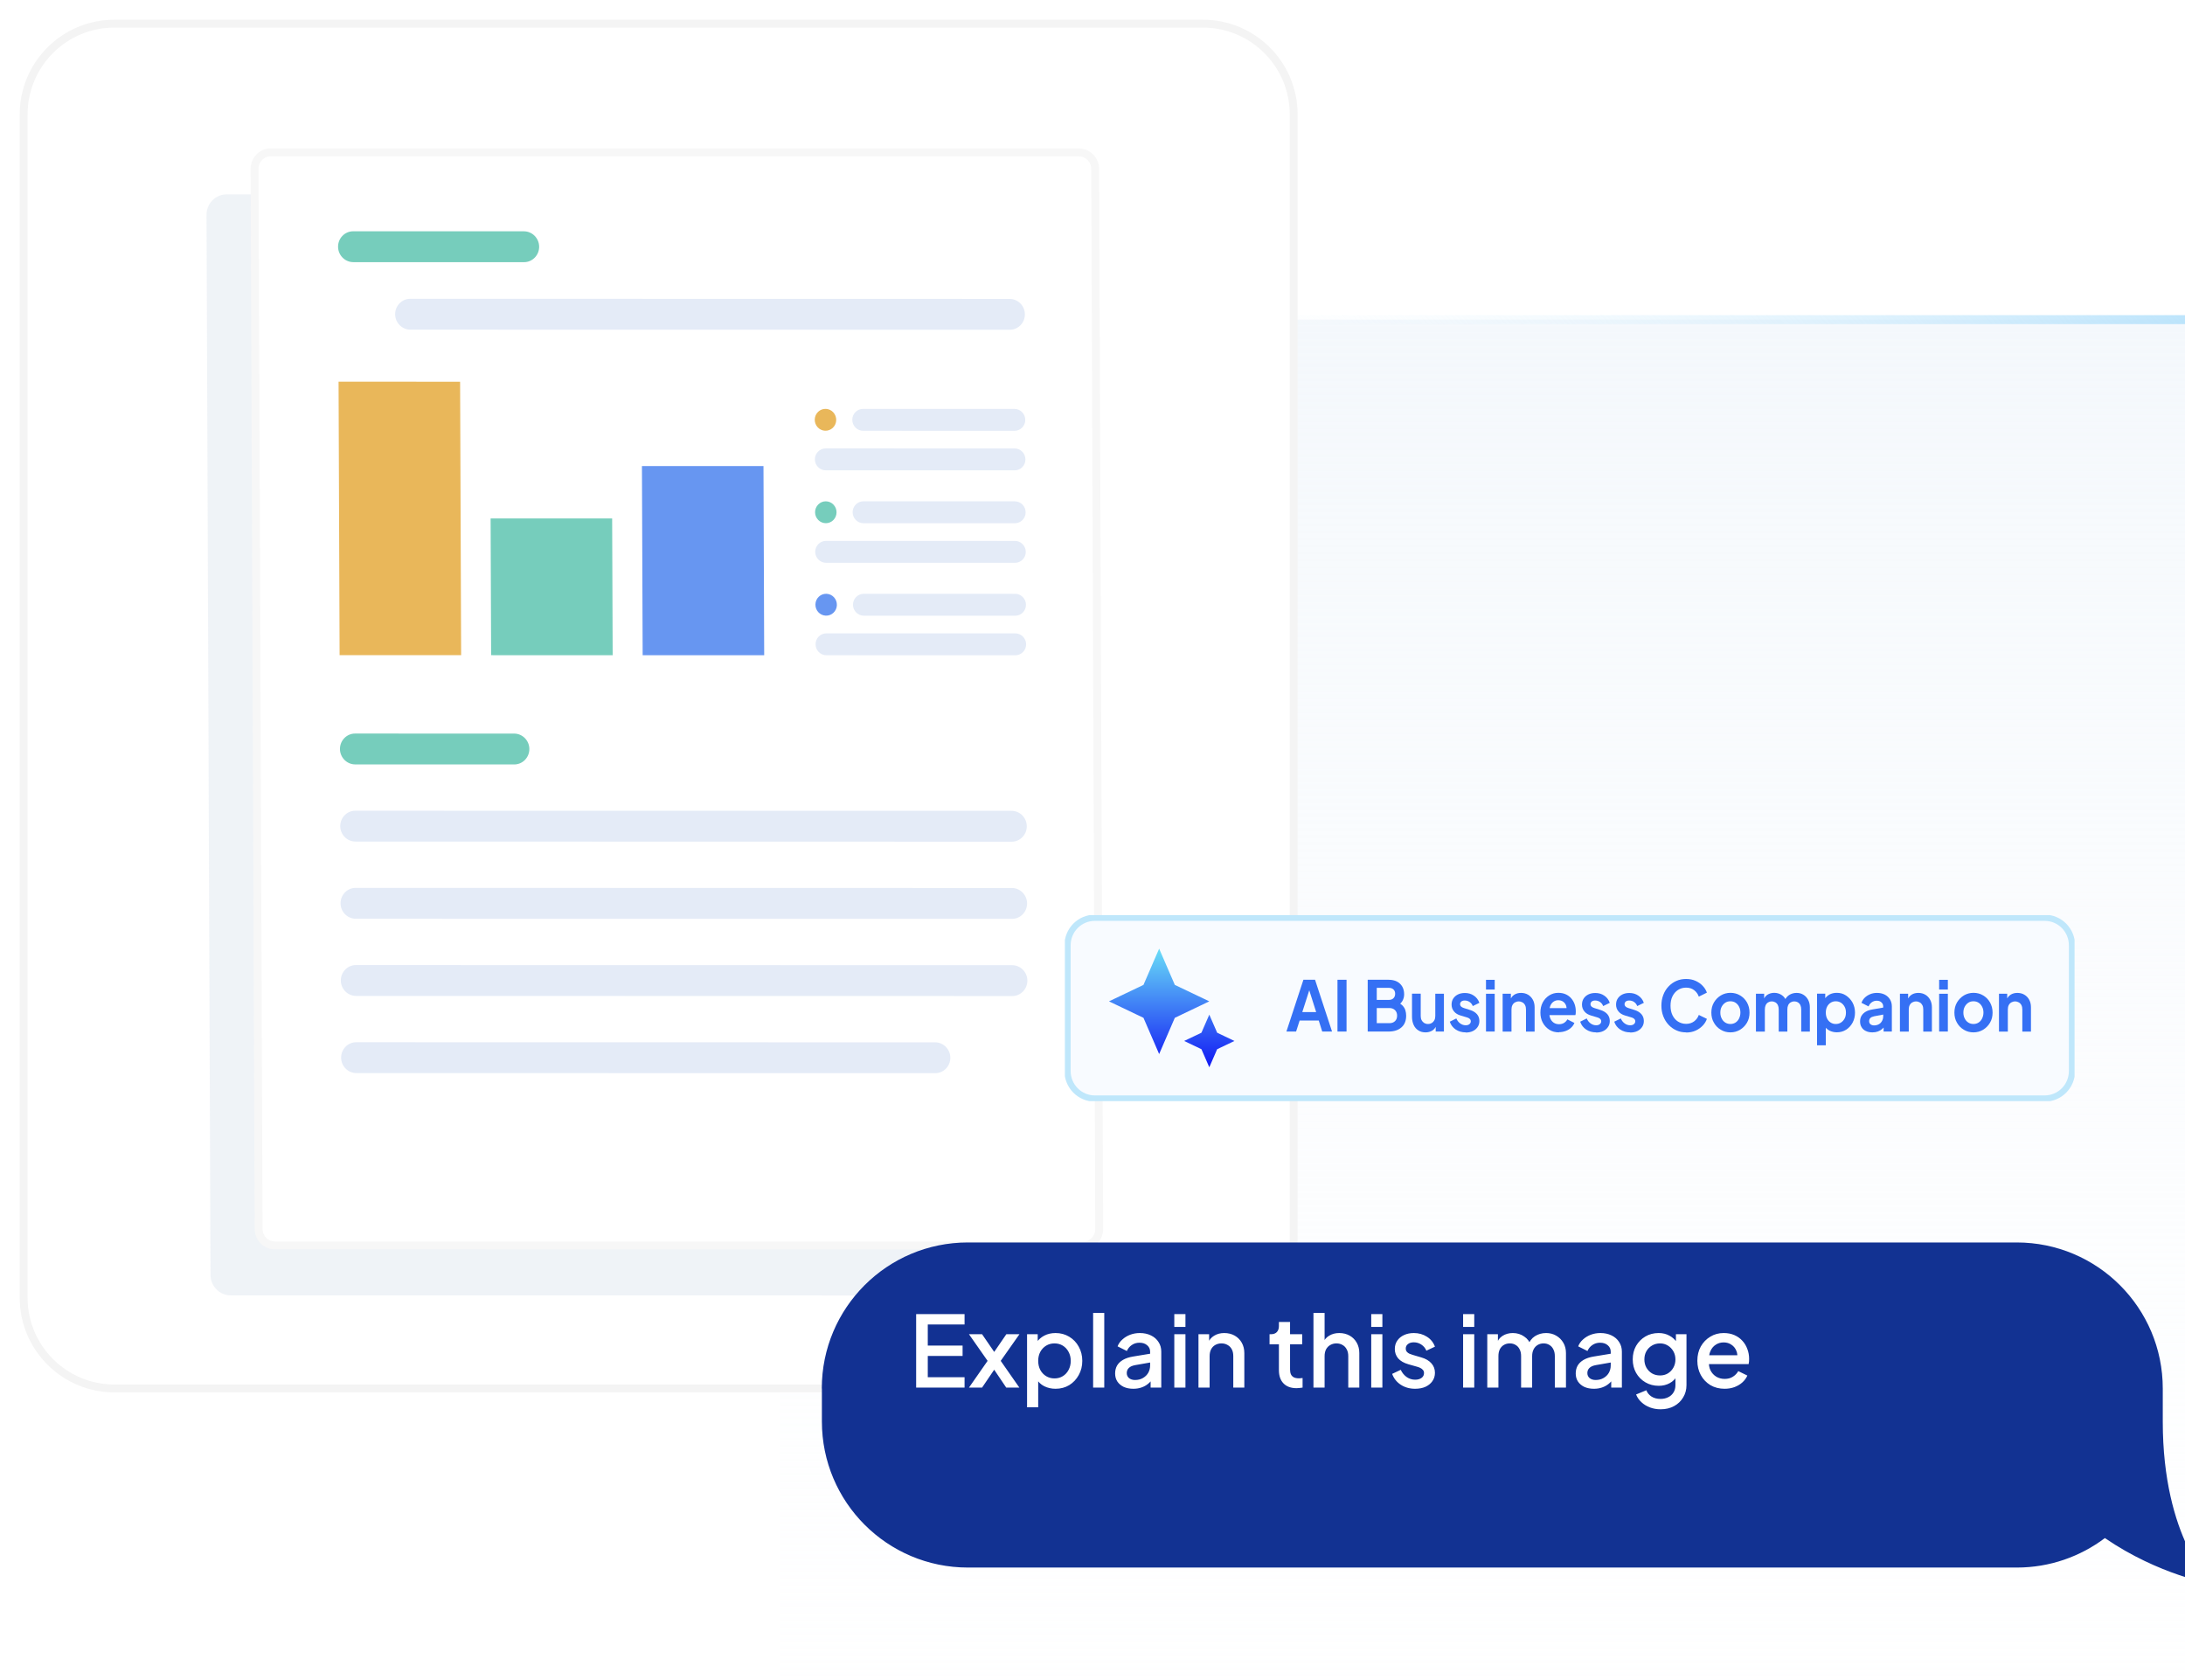
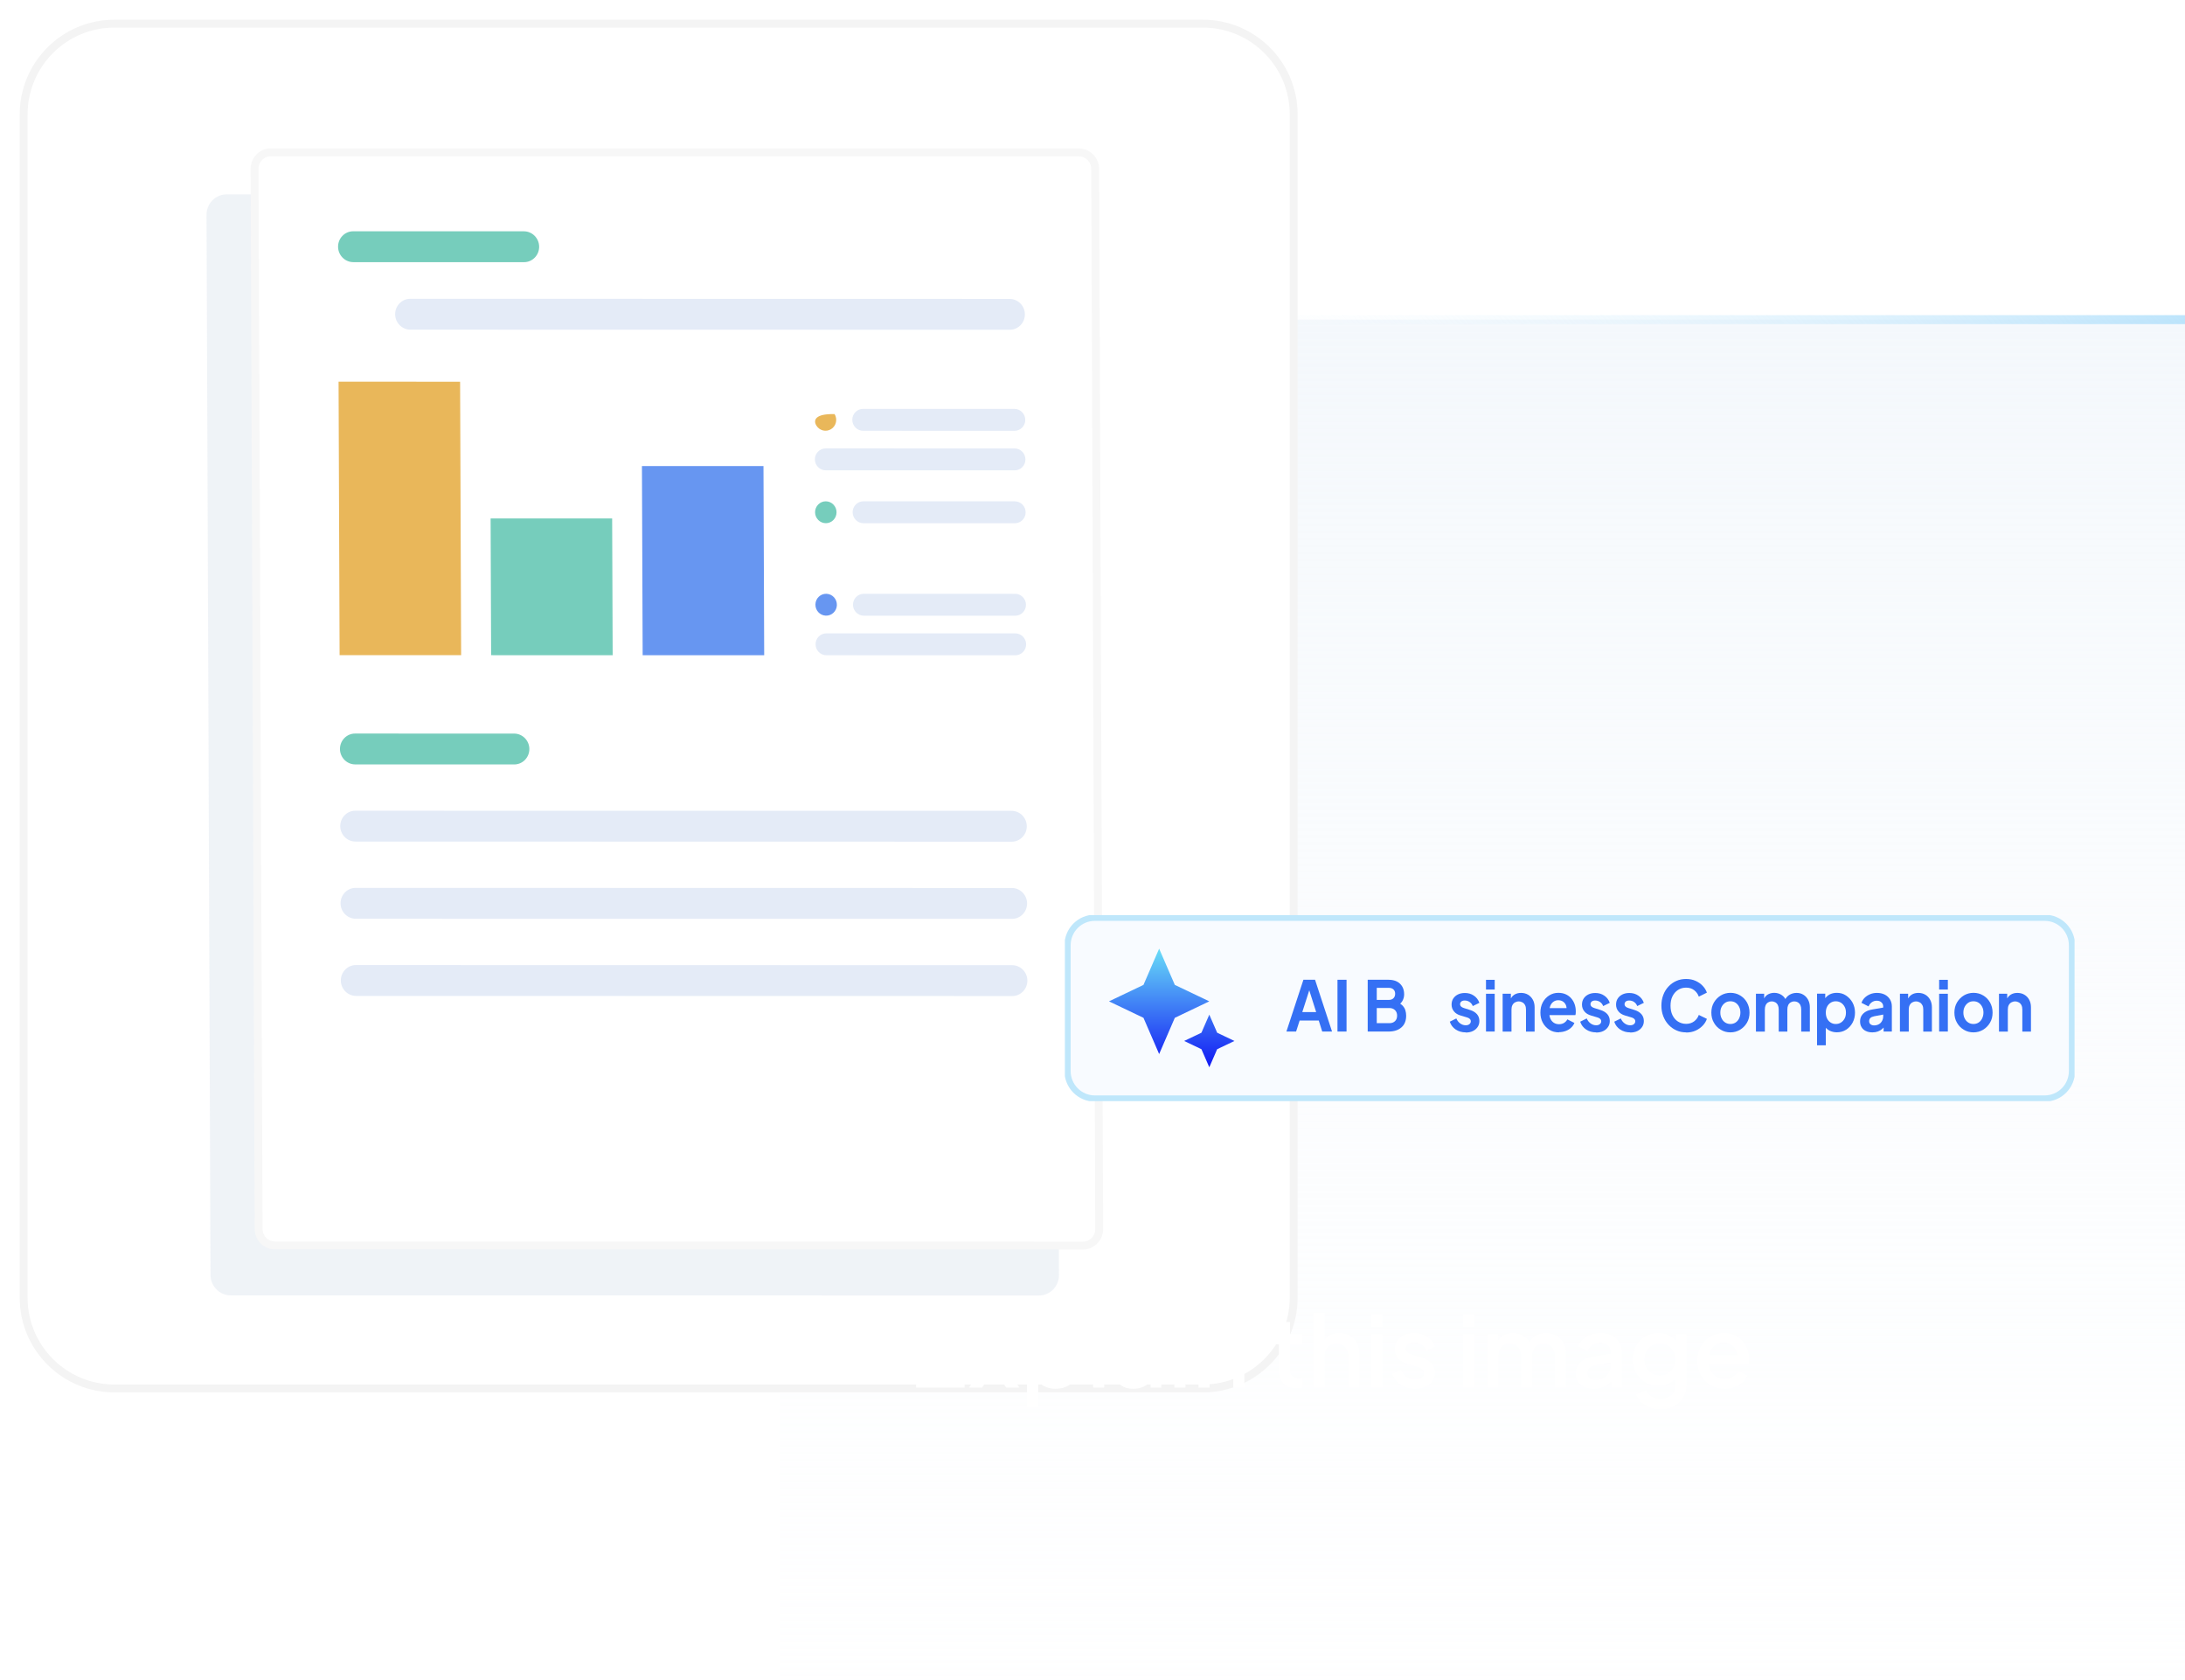
<svg xmlns="http://www.w3.org/2000/svg" width="277" height="213" viewBox="0 0 277 213" fill="none">
  <rect x="98.869" y="40.518" width="225.97" height="222.747" rx="13.085" fill="url(#paint0_linear_2593_60256)" stroke="url(#paint1_linear_2593_60256)" stroke-width="1.138" />
  <path d="M14.5 3H152.5C158.851 3 164 8.149 164 14.5V164.5C164 170.851 158.851 176 152.5 176H14.5C8.149 176 3 170.851 3 164.5V14.5C3 8.149 8.149 3 14.5 3Z" fill="white" stroke="#F4F4F4" />
  <g style="mix-blend-mode:multiply" opacity="0.2">
    <path d="M131.18 24.657L28.728 24.637C27.316 24.636 26.177 25.803 26.181 27.24L26.684 161.599C26.691 163.036 27.838 164.201 29.25 164.202L131.702 164.222C133.113 164.221 134.252 163.057 134.248 161.619L133.746 27.263C133.739 25.826 132.592 24.661 131.18 24.659L131.18 24.657Z" fill="#B1C2D9" />
  </g>
  <path d="M32.783 155.765L32.275 21.412C32.271 20.241 33.197 19.308 34.324 19.308L136.776 19.323C137.903 19.323 138.836 20.257 138.841 21.428L139.349 155.781C139.353 156.952 138.427 157.885 137.3 157.885L34.848 157.87C33.721 157.869 32.788 156.936 32.783 155.765Z" fill="white" stroke="#F7F7F7" />
  <path d="M58.329 48.387L42.921 48.385L43.052 83.049L58.46 83.051L58.329 48.387Z" fill="#E9B75A" />
  <path d="M77.605 65.721L62.197 65.719L62.262 83.052L77.67 83.054L77.605 65.721Z" fill="#76CDBC" />
  <path d="M96.789 59.078L81.381 59.076L81.472 83.055L96.88 83.058L96.789 59.078Z" fill="#6796F1" />
-   <path d="M105.362 54.398C106.002 53.999 106.202 53.147 105.808 52.493C105.414 51.839 104.576 51.632 103.936 52.031C103.295 52.429 103.096 53.282 103.489 53.936C103.883 54.589 104.721 54.796 105.362 54.398Z" fill="#E9B75A" />
+   <path d="M105.362 54.398C106.002 53.999 106.202 53.147 105.808 52.493C103.295 52.429 103.096 53.282 103.489 53.936C103.883 54.589 104.721 54.796 105.362 54.398Z" fill="#E9B75A" />
  <path d="M128.622 54.609L109.415 54.605C108.666 54.606 108.052 53.981 108.048 53.218C108.044 52.456 108.656 51.832 109.404 51.831L128.611 51.834C129.36 51.834 129.975 52.459 129.979 53.222C129.983 53.984 129.371 54.608 128.622 54.609Z" fill="#E4EBF7" />
  <path d="M128.642 59.621L104.672 59.617C103.923 59.618 103.309 58.992 103.305 58.23C103.301 57.468 103.913 56.844 104.661 56.843L128.631 56.846C129.38 56.845 129.994 57.471 129.998 58.234C130.002 58.996 129.39 59.62 128.642 59.621Z" fill="#E4EBF7" />
  <path d="M105.656 65.914C106.186 65.373 106.183 64.495 105.649 63.954C105.116 63.412 104.254 63.412 103.724 63.953C103.195 64.495 103.198 65.373 103.732 65.914C104.265 66.455 105.127 66.456 105.656 65.914Z" fill="#76CDBC" />
  <path d="M128.667 66.326L109.459 66.322C108.711 66.323 108.096 65.698 108.092 64.935C108.088 64.173 108.7 63.549 109.449 63.548L128.656 63.551C129.405 63.55 130.019 64.176 130.023 64.939C130.027 65.701 129.415 66.324 128.667 66.326Z" fill="#E4EBF7" />
-   <path d="M128.684 71.341L104.714 71.338C103.966 71.339 103.351 70.713 103.347 69.951C103.343 69.188 103.955 68.565 104.704 68.564L128.674 68.567C129.422 68.566 130.037 69.192 130.041 69.954C130.045 70.717 129.433 71.34 128.684 71.341Z" fill="#E4EBF7" />
  <path d="M106.094 76.713C106.122 75.948 105.536 75.302 104.785 75.27C104.034 75.238 103.402 75.832 103.374 76.597C103.345 77.362 103.931 78.008 104.682 78.04C105.433 78.073 106.065 77.478 106.094 76.713Z" fill="#6796F1" />
  <path d="M128.709 78.048L109.502 78.045C108.753 78.046 108.139 77.42 108.135 76.658C108.131 75.895 108.743 75.272 109.491 75.271L128.699 75.274C129.447 75.273 130.062 75.899 130.066 76.661C130.07 77.424 129.458 78.047 128.709 78.048Z" fill="#E4EBF7" />
  <path d="M128.729 83.062L104.759 83.059C104.011 83.06 103.396 82.434 103.392 81.671C103.388 80.909 104 80.285 104.749 80.284L128.719 80.288C129.467 80.287 130.082 80.913 130.086 81.675C130.09 82.438 129.478 83.061 128.729 83.062Z" fill="#E4EBF7" />
  <path d="M65.196 96.901L45.025 96.897C43.968 96.896 43.101 96.015 43.098 94.941C43.095 93.864 43.956 92.984 45.011 92.986L65.181 92.99C66.239 92.991 67.106 93.871 67.108 94.945C67.111 96.022 66.251 96.902 65.196 96.901Z" fill="#76CDBC" />
  <path d="M128.257 106.692L45.06 106.676C44.003 106.675 43.136 105.795 43.133 104.72C43.13 103.643 43.991 102.763 45.046 102.765L128.242 102.781C129.3 102.782 130.167 103.663 130.17 104.737C130.172 105.814 129.312 106.694 128.257 106.692Z" fill="#E4EBF7" />
  <path d="M128.295 116.475L45.099 116.46C44.041 116.458 43.174 115.578 43.172 114.504C43.169 113.427 44.03 112.547 45.084 112.548L128.281 112.564C129.338 112.565 130.205 113.446 130.208 114.52C130.211 115.597 129.35 116.477 128.295 116.475Z" fill="#E4EBF7" />
  <path d="M128.331 126.258L45.134 126.243C44.077 126.241 43.21 125.361 43.207 124.287C43.204 123.21 44.065 122.33 45.12 122.332L128.316 122.347C129.374 122.349 130.241 123.229 130.244 124.303C130.246 125.38 129.386 126.26 128.331 126.258Z" fill="#E4EBF7" />
-   <path d="M118.564 136.036L45.172 136.024C44.115 136.023 43.248 135.142 43.245 134.068C43.242 132.991 44.103 132.111 45.158 132.113L118.549 132.125C119.607 132.127 120.474 133.007 120.477 134.081C120.48 135.158 119.619 136.038 118.564 136.036Z" fill="#E4EBF7" />
  <path d="M66.437 33.232L44.786 33.229C43.728 33.228 42.861 32.347 42.858 31.273C42.855 30.196 43.716 29.316 44.771 29.318L66.423 29.321C67.48 29.323 68.347 30.203 68.35 31.277C68.353 32.354 67.492 33.234 66.437 33.232Z" fill="#76CDBC" />
  <path d="M128.015 41.802L52.02 41.788C50.963 41.786 50.096 40.906 50.093 39.832C50.09 38.755 50.951 37.875 52.006 37.877L128 37.891C129.058 37.893 129.925 38.773 129.928 39.847C129.931 40.924 129.07 41.804 128.015 41.802Z" fill="#E4EBF7" />
  <g filter="url(#filter0_d_2593_60256)">
-     <path d="M97.943 169.746V173.938C97.943 184.164 106.231 192.453 116.457 192.453L249.43 192.453C253.617 192.453 257.493 191.052 260.593 188.715C267.456 193.415 274.182 194.54 274.182 194.54C274.182 194.54 267.931 188.752 267.931 173.951V169.759C267.931 159.533 259.643 151.244 249.417 151.244L116.445 151.244C106.219 151.244 97.93 159.532 97.93 169.759L97.943 169.746Z" fill="url(#paint2_linear_2593_60256)" />
-   </g>
+     </g>
  <path d="M116.143 175.891V166.577H122.281V167.89H117.618V170.565H122.031V171.878H117.618V174.578H122.281V175.891H116.143ZM122.839 175.891L125.201 172.503L122.839 169.127H124.501L126.439 171.953H125.639L127.577 169.127H129.239L126.864 172.503L129.227 175.891H127.564L125.651 173.053H126.426L124.501 175.891H122.839ZM130.204 178.391V169.127H131.554V170.528L131.391 170.203C131.641 169.819 131.975 169.519 132.392 169.302C132.808 169.086 133.283 168.977 133.817 168.977C134.458 168.977 135.033 169.132 135.542 169.44C136.059 169.748 136.463 170.169 136.754 170.703C137.054 171.236 137.205 171.836 137.205 172.503C137.205 173.17 137.054 173.77 136.754 174.303C136.463 174.836 136.063 175.261 135.554 175.578C135.046 175.886 134.467 176.041 133.817 176.041C133.292 176.041 132.812 175.932 132.379 175.716C131.954 175.499 131.625 175.186 131.391 174.778L131.616 174.515V178.391H130.204ZM133.679 174.728C134.079 174.728 134.433 174.632 134.742 174.44C135.05 174.249 135.292 173.986 135.467 173.653C135.65 173.311 135.742 172.928 135.742 172.503C135.742 172.078 135.65 171.699 135.467 171.365C135.292 171.032 135.05 170.769 134.742 170.578C134.433 170.386 134.079 170.29 133.679 170.29C133.287 170.29 132.933 170.386 132.617 170.578C132.308 170.769 132.062 171.032 131.879 171.365C131.704 171.699 131.616 172.078 131.616 172.503C131.616 172.928 131.704 173.311 131.879 173.653C132.062 173.986 132.308 174.249 132.617 174.44C132.933 174.632 133.287 174.728 133.679 174.728ZM138.579 175.891V166.427H139.991V175.891H138.579ZM143.668 176.041C143.21 176.041 142.806 175.961 142.456 175.803C142.114 175.636 141.847 175.411 141.655 175.128C141.464 174.836 141.368 174.495 141.368 174.103C141.368 173.736 141.447 173.407 141.605 173.115C141.772 172.824 142.026 172.578 142.368 172.378C142.71 172.178 143.139 172.036 143.656 171.953L146.006 171.565V172.678L143.931 173.04C143.556 173.107 143.281 173.228 143.106 173.403C142.931 173.57 142.843 173.786 142.843 174.053C142.843 174.311 142.939 174.524 143.131 174.691C143.331 174.849 143.585 174.928 143.893 174.928C144.277 174.928 144.61 174.845 144.893 174.678C145.185 174.511 145.41 174.29 145.568 174.015C145.727 173.732 145.806 173.42 145.806 173.078V171.34C145.806 171.007 145.681 170.736 145.431 170.528C145.189 170.311 144.864 170.203 144.456 170.203C144.081 170.203 143.752 170.303 143.468 170.503C143.193 170.694 142.989 170.944 142.856 171.253L141.68 170.665C141.805 170.332 142.01 170.04 142.293 169.79C142.576 169.532 142.906 169.332 143.281 169.19C143.664 169.048 144.068 168.977 144.493 168.977C145.027 168.977 145.498 169.077 145.906 169.277C146.323 169.477 146.643 169.757 146.868 170.115C147.102 170.465 147.219 170.873 147.219 171.34V175.891H145.868V174.665L146.156 174.703C145.998 174.978 145.793 175.216 145.543 175.416C145.302 175.616 145.022 175.77 144.706 175.878C144.397 175.986 144.052 176.041 143.668 176.041ZM148.87 175.891V169.127H150.283V175.891H148.87ZM148.87 168.202V166.577H150.283V168.202H148.87ZM151.935 175.891V169.127H153.285V170.453L153.122 170.278C153.289 169.853 153.556 169.532 153.922 169.315C154.289 169.09 154.714 168.977 155.197 168.977C155.697 168.977 156.139 169.086 156.523 169.302C156.906 169.519 157.206 169.819 157.423 170.203C157.639 170.586 157.748 171.028 157.748 171.528V175.891H156.347V171.903C156.347 171.561 156.285 171.273 156.16 171.04C156.035 170.798 155.856 170.615 155.622 170.49C155.397 170.357 155.139 170.29 154.847 170.29C154.556 170.29 154.293 170.357 154.06 170.49C153.835 170.615 153.66 170.798 153.535 171.04C153.41 171.282 153.347 171.569 153.347 171.903V175.891H151.935ZM164.37 175.966C163.662 175.966 163.112 175.766 162.72 175.366C162.328 174.966 162.132 174.403 162.132 173.678V170.403H160.945V169.127H161.132C161.449 169.127 161.695 169.036 161.87 168.852C162.045 168.669 162.132 168.419 162.132 168.102V167.577H163.545V169.127H165.083V170.403H163.545V173.615C163.545 173.849 163.583 174.049 163.658 174.215C163.733 174.374 163.853 174.499 164.02 174.59C164.187 174.674 164.403 174.716 164.67 174.716C164.737 174.716 164.812 174.711 164.895 174.703C164.978 174.695 165.058 174.686 165.133 174.678V175.891C165.016 175.907 164.887 175.924 164.745 175.941C164.603 175.957 164.478 175.966 164.37 175.966ZM166.511 175.891V166.427H167.924V170.453L167.699 170.278C167.866 169.853 168.132 169.532 168.499 169.315C168.866 169.09 169.291 168.977 169.774 168.977C170.274 168.977 170.716 169.086 171.099 169.302C171.483 169.519 171.783 169.819 171.999 170.203C172.216 170.586 172.324 171.023 172.324 171.515V175.891H170.924V171.903C170.924 171.561 170.858 171.273 170.724 171.04C170.599 170.798 170.424 170.615 170.199 170.49C169.974 170.357 169.716 170.29 169.424 170.29C169.141 170.29 168.882 170.357 168.649 170.49C168.424 170.615 168.245 170.798 168.111 171.04C167.986 171.282 167.924 171.569 167.924 171.903V175.891H166.511ZM173.836 175.891V169.127H175.249V175.891H173.836ZM173.836 168.202V166.577H175.249V168.202H173.836ZM179.401 176.041C178.709 176.041 178.101 175.87 177.576 175.528C177.059 175.186 176.696 174.728 176.488 174.153L177.576 173.64C177.759 174.024 178.009 174.328 178.326 174.553C178.651 174.778 179.009 174.891 179.401 174.891C179.734 174.891 180.005 174.816 180.213 174.665C180.422 174.515 180.526 174.311 180.526 174.053C180.526 173.886 180.48 173.753 180.388 173.653C180.297 173.545 180.18 173.457 180.038 173.39C179.905 173.324 179.767 173.274 179.626 173.24L178.563 172.94C177.98 172.774 177.542 172.524 177.251 172.19C176.967 171.849 176.825 171.453 176.825 171.003C176.825 170.594 176.93 170.24 177.138 169.94C177.346 169.632 177.634 169.394 178.001 169.227C178.367 169.061 178.78 168.977 179.238 168.977C179.855 168.977 180.405 169.132 180.888 169.44C181.372 169.74 181.713 170.161 181.913 170.703L180.826 171.215C180.693 170.89 180.48 170.632 180.188 170.44C179.905 170.248 179.584 170.153 179.226 170.153C178.917 170.153 178.671 170.228 178.488 170.378C178.305 170.519 178.213 170.707 178.213 170.94C178.213 171.098 178.255 171.232 178.338 171.34C178.421 171.44 178.53 171.524 178.663 171.59C178.796 171.649 178.934 171.699 179.076 171.74L180.176 172.065C180.734 172.224 181.163 172.474 181.463 172.815C181.763 173.149 181.913 173.549 181.913 174.015C181.913 174.415 181.805 174.77 181.588 175.078C181.38 175.378 181.088 175.616 180.713 175.791C180.338 175.957 179.901 176.041 179.401 176.041ZM185.483 175.891V169.127H186.896V175.891H185.483ZM185.483 168.202V166.577H186.896V168.202H185.483ZM188.547 175.891V169.127H189.897V170.59L189.722 170.365C189.864 169.907 190.122 169.561 190.497 169.327C190.872 169.094 191.302 168.977 191.785 168.977C192.327 168.977 192.806 169.123 193.223 169.415C193.648 169.698 193.931 170.078 194.073 170.553L193.673 170.59C193.873 170.048 194.177 169.644 194.585 169.377C195.002 169.111 195.477 168.977 196.01 168.977C196.477 168.977 196.898 169.086 197.273 169.302C197.656 169.519 197.961 169.819 198.186 170.203C198.411 170.586 198.523 171.023 198.523 171.515V175.891H197.111V171.903C197.111 171.561 197.048 171.273 196.923 171.04C196.806 170.798 196.64 170.615 196.423 170.49C196.215 170.357 195.969 170.29 195.685 170.29C195.402 170.29 195.152 170.357 194.935 170.49C194.719 170.615 194.548 170.798 194.423 171.04C194.298 171.282 194.235 171.569 194.235 171.903V175.891H192.835V171.903C192.835 171.561 192.773 171.273 192.648 171.04C192.531 170.798 192.364 170.615 192.148 170.49C191.939 170.357 191.689 170.29 191.397 170.29C191.114 170.29 190.864 170.357 190.647 170.49C190.431 170.615 190.26 170.798 190.135 171.04C190.018 171.282 189.96 171.569 189.96 171.903V175.891H188.547ZM202.06 176.041C201.602 176.041 201.198 175.961 200.848 175.803C200.506 175.636 200.239 175.411 200.048 175.128C199.856 174.836 199.76 174.495 199.76 174.103C199.76 173.736 199.839 173.407 199.998 173.115C200.164 172.824 200.419 172.578 200.76 172.378C201.102 172.178 201.531 172.036 202.048 171.953L204.398 171.565V172.678L202.323 173.04C201.948 173.107 201.673 173.228 201.498 173.403C201.323 173.57 201.235 173.786 201.235 174.053C201.235 174.311 201.331 174.524 201.523 174.691C201.723 174.849 201.977 174.928 202.285 174.928C202.669 174.928 203.002 174.845 203.286 174.678C203.577 174.511 203.802 174.29 203.961 174.015C204.119 173.732 204.198 173.42 204.198 173.078V171.34C204.198 171.007 204.073 170.736 203.823 170.528C203.581 170.311 203.256 170.203 202.848 170.203C202.473 170.203 202.144 170.303 201.86 170.503C201.585 170.694 201.381 170.944 201.248 171.253L200.073 170.665C200.198 170.332 200.402 170.04 200.685 169.79C200.969 169.532 201.298 169.332 201.673 169.19C202.056 169.048 202.46 168.977 202.885 168.977C203.419 168.977 203.89 169.077 204.298 169.277C204.715 169.477 205.036 169.757 205.261 170.115C205.494 170.465 205.611 170.873 205.611 171.34V175.891H204.261V174.665L204.548 174.703C204.39 174.978 204.186 175.216 203.936 175.416C203.694 175.616 203.415 175.77 203.098 175.878C202.79 175.986 202.444 176.041 202.06 176.041ZM210.525 178.641C210.034 178.641 209.579 178.562 209.163 178.403C208.746 178.245 208.388 178.024 208.088 177.741C207.788 177.466 207.563 177.141 207.412 176.766L208.713 176.228C208.829 176.545 209.042 176.807 209.35 177.016C209.667 177.224 210.054 177.328 210.513 177.328C210.871 177.328 211.192 177.257 211.475 177.116C211.759 176.982 211.984 176.782 212.15 176.516C212.317 176.257 212.4 175.945 212.4 175.578V174.053L212.651 174.34C212.417 174.774 212.092 175.103 211.675 175.328C211.267 175.553 210.804 175.666 210.288 175.666C209.663 175.666 209.1 175.52 208.6 175.228C208.1 174.936 207.704 174.536 207.412 174.028C207.129 173.52 206.987 172.949 206.987 172.315C206.987 171.674 207.129 171.103 207.412 170.603C207.704 170.103 208.096 169.707 208.588 169.415C209.079 169.123 209.642 168.977 210.275 168.977C210.792 168.977 211.25 169.09 211.65 169.315C212.059 169.532 212.392 169.848 212.651 170.265L212.463 170.615V169.127H213.801V175.578C213.801 176.161 213.659 176.682 213.376 177.141C213.101 177.607 212.717 177.974 212.225 178.241C211.734 178.508 211.167 178.641 210.525 178.641ZM210.45 174.353C210.825 174.353 211.159 174.265 211.45 174.09C211.742 173.907 211.971 173.665 212.138 173.365C212.313 173.057 212.4 172.711 212.4 172.328C212.4 171.944 212.313 171.599 212.138 171.29C211.963 170.982 211.73 170.74 211.438 170.565C211.146 170.382 210.817 170.29 210.45 170.29C210.067 170.29 209.725 170.382 209.425 170.565C209.125 170.74 208.888 170.982 208.713 171.29C208.546 171.59 208.463 171.936 208.463 172.328C208.463 172.703 208.546 173.045 208.713 173.353C208.888 173.661 209.125 173.907 209.425 174.09C209.725 174.265 210.067 174.353 210.45 174.353ZM218.63 176.041C217.954 176.041 217.354 175.886 216.829 175.578C216.313 175.261 215.908 174.836 215.617 174.303C215.325 173.761 215.179 173.157 215.179 172.49C215.179 171.807 215.325 171.203 215.617 170.678C215.917 170.153 216.317 169.74 216.817 169.44C217.317 169.132 217.884 168.977 218.517 168.977C219.025 168.977 219.48 169.065 219.88 169.24C220.28 169.415 220.617 169.657 220.892 169.965C221.167 170.265 221.376 170.611 221.517 171.003C221.667 171.394 221.742 171.811 221.742 172.253C221.742 172.361 221.738 172.474 221.73 172.59C221.722 172.707 221.705 172.815 221.68 172.915H216.292V171.79H220.88L220.205 172.303C220.288 171.894 220.259 171.532 220.117 171.215C219.984 170.89 219.775 170.636 219.492 170.453C219.217 170.261 218.892 170.165 218.517 170.165C218.142 170.165 217.809 170.261 217.517 170.453C217.225 170.636 217 170.903 216.842 171.253C216.684 171.594 216.621 172.011 216.654 172.503C216.613 172.961 216.675 173.361 216.842 173.703C217.017 174.045 217.259 174.311 217.567 174.503C217.884 174.695 218.242 174.791 218.642 174.791C219.05 174.791 219.396 174.699 219.68 174.515C219.971 174.332 220.201 174.095 220.367 173.803L221.517 174.365C221.384 174.682 221.176 174.97 220.892 175.228C220.617 175.478 220.284 175.678 219.892 175.828C219.509 175.97 219.088 176.041 218.63 176.041Z" fill="white" />
  <g clip-path="url(#clip0_2593_60256)">
    <path d="M259.22 116.338H138.789C136.882 116.338 135.336 117.899 135.336 119.825V135.761C135.336 137.687 136.882 139.248 138.789 139.248H259.22C261.127 139.248 262.673 137.687 262.673 135.761V119.825C262.673 117.899 261.127 116.338 259.22 116.338Z" fill="#F8FBFF" stroke="#BFE7FB" stroke-width="0.786" stroke-miterlimit="10" />
    <path d="M146.949 133.611L144.962 129.018L140.59 126.931L144.962 124.845L146.949 120.252L148.936 124.845L153.307 126.931L148.936 129.018L146.949 133.611ZM153.307 135.288L152.309 132.996L150.119 131.952L152.309 130.909L153.307 128.617L154.305 130.909L156.495 131.952L154.305 132.996L153.307 135.288Z" fill="url(#paint3_linear_2593_60256)" />
    <path d="M163.083 130.759L165.238 124.195H166.713L168.868 130.759H167.623L167.181 129.359H164.761L164.311 130.759H163.074H163.083ZM165.097 128.289H166.854L165.821 125.034H166.139L165.097 128.289Z" fill="#3570F4" />
    <path d="M169.557 130.759V124.195H170.705V130.759H169.557Z" fill="#3570F4" />
    <path d="M173.389 130.759V124.195H176.03C176.436 124.195 176.789 124.267 177.09 124.418C177.381 124.57 177.611 124.784 177.77 125.06C177.929 125.337 178.008 125.667 178.008 126.05C178.008 126.353 177.929 126.639 177.779 126.897C177.628 127.156 177.381 127.37 177.046 127.54V126.987C177.355 127.111 177.593 127.263 177.779 127.441C177.955 127.62 178.088 127.825 178.158 128.048C178.229 128.271 178.264 128.503 178.264 128.752C178.264 129.377 178.07 129.876 177.673 130.224C177.275 130.581 176.728 130.759 176.03 130.759H173.389ZM174.537 126.746H176.092C176.33 126.746 176.516 126.674 176.657 126.532C176.798 126.389 176.869 126.202 176.869 125.97C176.869 125.738 176.798 125.56 176.657 125.426C176.516 125.292 176.33 125.221 176.092 125.221H174.537V126.746ZM174.537 129.698H176.145C176.445 129.698 176.675 129.608 176.851 129.439C177.028 129.27 177.116 129.038 177.116 128.743C177.116 128.449 177.028 128.226 176.851 128.048C176.675 127.869 176.436 127.78 176.145 127.78H174.537V129.689V129.698Z" fill="#3570F4" />
-     <path d="M180.728 130.864C180.366 130.864 180.066 130.784 179.81 130.614C179.554 130.454 179.35 130.222 179.218 129.927C179.085 129.633 179.006 129.294 179.006 128.893V125.959H180.11V128.795C180.11 128.991 180.145 129.169 180.225 129.321C180.304 129.473 180.41 129.589 180.551 129.678C180.693 129.758 180.852 129.803 181.037 129.803C181.223 129.803 181.373 129.758 181.514 129.678C181.655 129.589 181.761 129.473 181.841 129.321C181.92 129.169 181.956 128.982 181.956 128.777V125.968H183.051V130.757H182.009V129.812L182.088 129.981C181.982 130.275 181.805 130.498 181.567 130.641C181.329 130.784 181.046 130.864 180.719 130.864H180.728Z" fill="#3570F4" />
    <path d="M185.815 130.865C185.329 130.865 184.905 130.74 184.543 130.499C184.181 130.259 183.934 129.929 183.793 129.51L184.623 129.099C184.737 129.367 184.905 129.581 185.117 129.733C185.329 129.884 185.559 129.964 185.815 129.964C186.009 129.964 186.168 129.92 186.283 129.822C186.398 129.724 186.46 129.608 186.46 129.456C186.46 129.358 186.433 129.287 186.389 129.224C186.345 129.162 186.283 129.108 186.203 129.064C186.124 129.019 186.036 128.983 185.939 128.957L185.188 128.734C184.808 128.627 184.517 128.448 184.322 128.199C184.119 127.958 184.022 127.673 184.022 127.343C184.022 127.048 184.093 126.79 184.234 126.576C184.375 126.353 184.579 126.183 184.826 126.058C185.082 125.934 185.373 125.871 185.7 125.871C186.133 125.871 186.513 125.978 186.839 126.201C187.166 126.415 187.405 126.727 187.546 127.12L186.707 127.53C186.627 127.316 186.495 127.137 186.309 127.013C186.124 126.888 185.921 126.825 185.691 126.825C185.506 126.825 185.365 126.87 185.259 126.95C185.153 127.039 185.1 127.155 185.1 127.298C185.1 127.378 185.126 127.45 185.17 127.521C185.214 127.583 185.276 127.637 185.356 127.681C185.435 127.726 185.532 127.762 185.638 127.797L186.371 128.029C186.742 128.145 187.034 128.324 187.237 128.555C187.44 128.787 187.546 129.082 187.546 129.42C187.546 129.706 187.475 129.964 187.325 130.178C187.175 130.401 186.981 130.571 186.725 130.696C186.468 130.821 186.168 130.883 185.815 130.883V130.865Z" fill="#3570F4" />
    <path d="M188.385 125.434V124.203H189.489V125.434H188.385ZM188.385 130.758V125.969H189.489V130.758H188.385Z" fill="#3570F4" />
    <path d="M190.495 130.757V125.968H191.538V126.914L191.458 126.744C191.564 126.459 191.741 126.236 191.979 126.084C192.226 125.933 192.509 125.861 192.827 125.861C193.145 125.861 193.463 125.933 193.719 126.093C193.975 126.245 194.178 126.459 194.328 126.735C194.478 127.012 194.549 127.324 194.549 127.681V130.766H193.454V127.957C193.454 127.743 193.419 127.565 193.339 127.413C193.26 127.261 193.154 127.146 193.012 127.065C192.871 126.985 192.712 126.94 192.536 126.94C192.359 126.94 192.2 126.985 192.059 127.065C191.917 127.146 191.811 127.261 191.732 127.413C191.652 127.565 191.617 127.752 191.617 127.957V130.766H190.513L190.495 130.757Z" fill="#3570F4" />
    <path d="M197.64 130.863C197.172 130.863 196.757 130.756 196.404 130.525C196.05 130.293 195.777 129.998 195.573 129.615C195.37 129.231 195.282 128.812 195.282 128.349C195.282 127.885 195.379 127.439 195.582 127.064C195.785 126.69 196.059 126.396 196.395 126.182C196.739 125.967 197.119 125.852 197.552 125.852C197.914 125.852 198.223 125.914 198.497 126.039C198.77 126.164 199 126.333 199.185 126.547C199.371 126.761 199.521 127.011 199.618 127.287C199.715 127.564 199.768 127.867 199.768 128.188C199.768 128.277 199.768 128.366 199.759 128.447C199.759 128.536 199.733 128.607 199.715 128.679H196.192V127.787H199.097L198.567 128.197C198.62 127.929 198.611 127.689 198.541 127.475C198.461 127.261 198.346 127.1 198.17 126.975C197.993 126.85 197.79 126.788 197.552 126.788C197.313 126.788 197.119 126.85 196.942 126.975C196.766 127.1 196.624 127.278 196.536 127.501C196.448 127.733 196.412 128.01 196.43 128.34C196.404 128.634 196.448 128.893 196.545 129.116C196.642 129.338 196.792 129.517 196.978 129.642C197.172 129.767 197.393 129.829 197.64 129.829C197.887 129.829 198.108 129.775 198.285 129.66C198.461 129.544 198.603 129.401 198.7 129.214L199.592 129.668C199.503 129.9 199.362 130.096 199.168 130.275C198.982 130.453 198.753 130.587 198.488 130.685C198.223 130.783 197.94 130.837 197.631 130.837L197.64 130.863Z" fill="#3570F4" />
    <path d="M202.347 130.865C201.861 130.865 201.437 130.74 201.075 130.499C200.713 130.259 200.466 129.929 200.325 129.51L201.155 129.099C201.27 129.367 201.437 129.581 201.649 129.733C201.861 129.884 202.091 129.964 202.347 129.964C202.541 129.964 202.7 129.92 202.815 129.822C202.93 129.724 202.992 129.608 202.992 129.456C202.992 129.358 202.965 129.287 202.921 129.224C202.877 129.162 202.815 129.108 202.736 129.064C202.656 129.019 202.568 128.983 202.471 128.957L201.72 128.734C201.34 128.627 201.049 128.448 200.855 128.199C200.651 127.958 200.554 127.673 200.554 127.343C200.554 127.048 200.625 126.79 200.766 126.576C200.908 126.353 201.111 126.183 201.358 126.058C201.614 125.934 201.905 125.871 202.232 125.871C202.665 125.871 203.045 125.978 203.371 126.201C203.698 126.415 203.937 126.727 204.078 127.12L203.239 127.53C203.159 127.316 203.027 127.137 202.842 127.013C202.656 126.888 202.453 126.825 202.223 126.825C202.038 126.825 201.897 126.87 201.791 126.95C201.685 127.039 201.632 127.155 201.632 127.298C201.632 127.378 201.658 127.45 201.702 127.521C201.746 127.583 201.808 127.637 201.888 127.681C201.967 127.726 202.064 127.762 202.17 127.797L202.903 128.029C203.274 128.145 203.566 128.324 203.769 128.555C203.972 128.787 204.078 129.082 204.078 129.42C204.078 129.706 204.007 129.964 203.857 130.178C203.707 130.401 203.513 130.571 203.257 130.696C203.001 130.821 202.7 130.883 202.347 130.883V130.865Z" fill="#3570F4" />
    <path d="M206.665 130.865C206.18 130.865 205.756 130.74 205.394 130.499C205.032 130.259 204.784 129.929 204.643 129.51L205.473 129.099C205.588 129.367 205.756 129.581 205.968 129.733C206.18 129.884 206.409 129.964 206.665 129.964C206.86 129.964 207.019 129.92 207.133 129.822C207.248 129.724 207.31 129.608 207.31 129.456C207.31 129.358 207.284 129.287 207.239 129.224C207.195 129.162 207.133 129.108 207.054 129.064C206.975 129.019 206.886 128.983 206.789 128.957L206.038 128.734C205.659 128.627 205.367 128.448 205.173 128.199C204.97 127.958 204.873 127.673 204.873 127.343C204.873 127.048 204.943 126.79 205.085 126.576C205.226 126.353 205.429 126.183 205.676 126.058C205.932 125.934 206.224 125.871 206.551 125.871C206.983 125.871 207.363 125.978 207.69 126.201C208.017 126.415 208.255 126.727 208.396 127.12L207.557 127.53C207.478 127.316 207.345 127.137 207.16 127.013C206.975 126.888 206.771 126.825 206.542 126.825C206.356 126.825 206.215 126.87 206.109 126.95C206.003 127.039 205.95 127.155 205.95 127.298C205.95 127.378 205.977 127.45 206.021 127.521C206.065 127.583 206.127 127.637 206.206 127.681C206.286 127.726 206.383 127.762 206.489 127.797L207.222 128.029C207.593 128.145 207.884 128.324 208.087 128.555C208.29 128.787 208.396 129.082 208.396 129.42C208.396 129.706 208.326 129.964 208.176 130.178C208.025 130.401 207.831 130.571 207.575 130.696C207.319 130.821 207.019 130.883 206.665 130.883V130.865Z" fill="#3570F4" />
    <path d="M213.757 130.864C213.307 130.864 212.891 130.784 212.512 130.606C212.132 130.436 211.805 130.196 211.523 129.892C211.24 129.589 211.019 129.232 210.86 128.822C210.701 128.412 210.622 127.966 210.622 127.476C210.622 126.985 210.701 126.539 210.86 126.12C211.019 125.701 211.24 125.344 211.523 125.05C211.805 124.747 212.132 124.515 212.512 124.345C212.891 124.176 213.307 124.096 213.757 124.096C214.207 124.096 214.605 124.176 214.958 124.336C215.311 124.497 215.611 124.702 215.859 124.97C216.106 125.228 216.283 125.514 216.389 125.826L215.364 126.334C215.249 125.995 215.046 125.728 214.773 125.514C214.499 125.3 214.154 125.193 213.757 125.193C213.36 125.193 213.024 125.291 212.724 125.487C212.423 125.683 212.194 125.951 212.026 126.29C211.858 126.628 211.779 127.03 211.779 127.485C211.779 127.939 211.858 128.341 212.026 128.688C212.194 129.027 212.423 129.304 212.724 129.491C213.024 129.678 213.368 129.785 213.757 129.785C214.145 129.785 214.49 129.678 214.773 129.464C215.055 129.25 215.249 128.983 215.364 128.653L216.389 129.152C216.283 129.464 216.106 129.75 215.859 130.008C215.611 130.267 215.311 130.481 214.958 130.641C214.605 130.802 214.198 130.882 213.757 130.882V130.864Z" fill="#3570F4" />
    <path d="M219.365 130.863C218.923 130.863 218.517 130.756 218.155 130.533C217.784 130.319 217.493 130.016 217.281 129.642C217.06 129.267 216.954 128.839 216.954 128.357C216.954 127.876 217.06 127.448 217.281 127.073C217.501 126.699 217.793 126.404 218.155 126.182C218.517 125.967 218.923 125.852 219.374 125.852C219.824 125.852 220.239 125.959 220.601 126.182C220.963 126.396 221.255 126.69 221.467 127.064C221.679 127.439 221.793 127.867 221.793 128.357C221.793 128.848 221.687 129.267 221.467 129.642C221.246 130.016 220.954 130.311 220.592 130.533C220.23 130.747 219.824 130.863 219.374 130.863H219.365ZM219.365 129.802C219.621 129.802 219.833 129.74 220.027 129.615C220.213 129.49 220.363 129.321 220.469 129.098C220.575 128.875 220.636 128.634 220.636 128.357C220.636 128.081 220.583 127.831 220.469 127.617C220.363 127.403 220.213 127.234 220.027 127.109C219.842 126.984 219.621 126.922 219.365 126.922C219.109 126.922 218.897 126.984 218.711 127.109C218.526 127.234 218.376 127.403 218.261 127.617C218.146 127.831 218.093 128.081 218.093 128.357C218.093 128.634 218.146 128.884 218.261 129.098C218.367 129.321 218.517 129.49 218.711 129.615C218.906 129.74 219.118 129.802 219.365 129.802Z" fill="#3570F4" />
    <path d="M222.606 130.756V125.967H223.648V127.073L223.533 126.895C223.613 126.538 223.789 126.28 224.036 126.11C224.293 125.941 224.584 125.852 224.928 125.852C225.299 125.852 225.635 125.959 225.918 126.164C226.2 126.369 226.386 126.636 226.474 126.975L226.165 127.002C226.306 126.619 226.518 126.333 226.792 126.146C227.074 125.959 227.392 125.86 227.754 125.86C228.081 125.86 228.364 125.932 228.62 126.092C228.876 126.244 229.07 126.458 229.22 126.734C229.371 127.011 229.441 127.323 229.441 127.68V130.765H228.346V127.956C228.346 127.742 228.311 127.564 228.24 127.412C228.17 127.261 228.064 127.145 227.931 127.064C227.799 126.984 227.648 126.94 227.463 126.94C227.278 126.94 227.136 126.984 227.004 127.064C226.871 127.145 226.765 127.261 226.695 127.412C226.624 127.564 226.589 127.751 226.589 127.956V130.765H225.494V127.956C225.494 127.742 225.458 127.564 225.388 127.412C225.317 127.261 225.211 127.145 225.079 127.064C224.946 126.984 224.796 126.94 224.611 126.94C224.425 126.94 224.284 126.984 224.151 127.064C224.019 127.145 223.913 127.261 223.842 127.412C223.772 127.564 223.736 127.751 223.736 127.956V130.765H222.632L222.606 130.756Z" fill="#3570F4" />
    <path d="M230.351 132.513V125.959H231.393V126.913L231.296 126.672C231.455 126.413 231.667 126.217 231.932 126.066C232.197 125.923 232.514 125.852 232.859 125.852C233.292 125.852 233.68 125.959 234.025 126.19C234.369 126.422 234.652 126.717 234.855 127.091C235.058 127.466 235.164 127.894 235.164 128.357C235.164 128.821 235.067 129.24 234.864 129.624C234.66 130.007 234.387 130.302 234.042 130.525C233.698 130.747 233.3 130.855 232.859 130.855C232.532 130.855 232.223 130.783 231.949 130.649C231.676 130.516 231.455 130.311 231.287 130.052L231.464 129.82V132.504H230.36L230.351 132.513ZM232.726 129.802C232.974 129.802 233.203 129.74 233.389 129.615C233.583 129.49 233.733 129.321 233.848 129.107C233.963 128.893 234.016 128.643 234.016 128.357C234.016 128.072 233.963 127.831 233.848 127.617C233.733 127.403 233.583 127.234 233.389 127.109C233.194 126.984 232.974 126.922 232.726 126.922C232.479 126.922 232.267 126.984 232.073 127.109C231.879 127.234 231.729 127.403 231.623 127.617C231.517 127.831 231.464 128.081 231.464 128.357C231.464 128.634 231.517 128.893 231.623 129.107C231.729 129.321 231.879 129.49 232.073 129.615C232.267 129.74 232.479 129.802 232.726 129.802Z" fill="#3570F4" />
    <path d="M237.381 130.864C237.063 130.864 236.78 130.811 236.55 130.695C236.312 130.588 236.127 130.427 236.003 130.213C235.87 130.008 235.809 129.767 235.809 129.491C235.809 129.214 235.862 128.992 235.976 128.786C236.091 128.581 236.268 128.403 236.497 128.26C236.727 128.118 237.027 128.019 237.389 127.957L238.873 127.698V128.581L237.601 128.822C237.381 128.867 237.222 128.938 237.116 129.036C237.01 129.143 236.957 129.277 236.957 129.446C236.957 129.616 237.018 129.741 237.133 129.839C237.257 129.937 237.407 129.981 237.584 129.981C237.813 129.981 238.016 129.928 238.193 129.83C238.37 129.732 238.502 129.589 238.599 129.402C238.696 129.214 238.741 129.027 238.741 128.813V127.574C238.741 127.368 238.67 127.199 238.511 127.056C238.361 126.914 238.158 126.851 237.91 126.851C237.672 126.851 237.469 126.923 237.283 127.056C237.098 127.19 236.965 127.368 236.886 127.574L235.985 127.119C236.074 126.869 236.215 126.646 236.409 126.459C236.603 126.272 236.833 126.129 237.089 126.022C237.354 125.915 237.637 125.861 237.946 125.861C238.317 125.861 238.652 125.933 238.935 126.075C239.217 126.218 239.438 126.423 239.597 126.682C239.756 126.94 239.836 127.235 239.836 127.574V130.757H238.794V129.937H239.032C238.917 130.124 238.776 130.294 238.608 130.436C238.44 130.579 238.255 130.686 238.052 130.757C237.849 130.829 237.619 130.864 237.372 130.864H237.381Z" fill="#3570F4" />
    <path d="M240.86 130.757V125.968H241.902V126.914L241.823 126.744C241.929 126.459 242.105 126.236 242.344 126.084C242.591 125.933 242.874 125.861 243.191 125.861C243.509 125.861 243.827 125.933 244.083 126.093C244.34 126.245 244.543 126.459 244.693 126.735C244.843 127.012 244.914 127.324 244.914 127.681V130.766H243.819V127.957C243.819 127.743 243.783 127.565 243.704 127.413C243.624 127.261 243.518 127.146 243.377 127.065C243.236 126.985 243.077 126.94 242.9 126.94C242.723 126.94 242.564 126.985 242.423 127.065C242.282 127.146 242.176 127.261 242.096 127.413C242.017 127.565 241.982 127.752 241.982 127.957V130.766H240.878L240.86 130.757Z" fill="#3570F4" />
    <path d="M245.832 125.434V124.203H246.936V125.434H245.832ZM245.832 130.758V125.969H246.936V130.758H245.832Z" fill="#3570F4" />
    <path d="M250.177 130.863C249.735 130.863 249.329 130.756 248.967 130.533C248.596 130.319 248.305 130.016 248.093 129.642C247.872 129.267 247.766 128.839 247.766 128.357C247.766 127.876 247.872 127.448 248.093 127.073C248.314 126.699 248.605 126.404 248.967 126.182C249.329 125.967 249.735 125.852 250.186 125.852C250.636 125.852 251.051 125.959 251.413 126.182C251.775 126.396 252.067 126.69 252.279 127.064C252.491 127.439 252.606 127.867 252.606 128.357C252.606 128.848 252.5 129.267 252.279 129.642C252.058 130.016 251.767 130.311 251.404 130.533C251.042 130.747 250.636 130.863 250.186 130.863H250.177ZM250.177 129.802C250.433 129.802 250.645 129.74 250.839 129.615C251.025 129.49 251.175 129.321 251.281 129.098C251.387 128.875 251.449 128.634 251.449 128.357C251.449 128.081 251.396 127.831 251.281 127.617C251.175 127.403 251.025 127.234 250.839 127.109C250.654 126.984 250.433 126.922 250.177 126.922C249.921 126.922 249.709 126.984 249.523 127.109C249.338 127.234 249.188 127.403 249.073 127.617C248.958 127.831 248.905 128.081 248.905 128.357C248.905 128.634 248.958 128.884 249.073 129.098C249.179 129.321 249.329 129.49 249.523 129.615C249.718 129.74 249.93 129.802 250.177 129.802Z" fill="#3570F4" />
    <path d="M253.418 130.757V125.968H254.46V126.914L254.381 126.744C254.487 126.459 254.663 126.236 254.902 126.084C255.149 125.933 255.432 125.861 255.749 125.861C256.067 125.861 256.385 125.933 256.641 126.093C256.898 126.245 257.101 126.459 257.251 126.735C257.401 127.012 257.472 127.324 257.472 127.681V130.766H256.377V127.957C256.377 127.743 256.341 127.565 256.262 127.413C256.182 127.261 256.076 127.146 255.935 127.065C255.794 126.985 255.635 126.94 255.458 126.94C255.281 126.94 255.122 126.985 254.981 127.065C254.84 127.146 254.734 127.261 254.654 127.413C254.575 127.565 254.54 127.752 254.54 127.957V130.766H253.436L253.418 130.757Z" fill="#3570F4" />
  </g>
  <defs>
    <filter id="filter0_d_2593_60256" x="72.928" y="126.242" width="238.758" height="105.803" filterUnits="userSpaceOnUse" color-interpolation-filters="sRGB">
      <feFlood flood-opacity="0" result="BackgroundImageFix" />
      <feColorMatrix in="SourceAlpha" type="matrix" values="0 0 0 0 0 0 0 0 0 0 0 0 0 0 0 0 0 0 127 0" result="hardAlpha" />
      <feOffset dx="6.251" dy="6.251" />
      <feGaussianBlur stdDeviation="15.627" />
      <feComposite in2="hardAlpha" operator="out" />
      <feColorMatrix type="matrix" values="0 0 0 0 0 0 0 0 0 0 0 0 0 0 0 0 0 0 0.05 0" />
      <feBlend mode="normal" in2="BackgroundImageFix" result="effect1_dropShadow_2593_60256" />
      <feBlend mode="normal" in="SourceGraphic" in2="effect1_dropShadow_2593_60256" result="shape" />
    </filter>
    <linearGradient id="paint0_linear_2593_60256" x1="211.854" y1="39.949" x2="211.854" y2="263.834" gradientUnits="userSpaceOnUse">
      <stop stop-color="#F4F8FC" />
      <stop offset="1" stop-color="white" stop-opacity="0" />
    </linearGradient>
    <linearGradient id="paint1_linear_2593_60256" x1="313.143" y1="44.54" x2="224.643" y2="128.04" gradientUnits="userSpaceOnUse">
      <stop stop-color="#9BD7FA" />
      <stop offset="1" stop-color="white" stop-opacity="0" />
    </linearGradient>
    <linearGradient id="paint2_linear_2593_60256" x1="274.182" y1="151.873" x2="-38.175" y2="151.873" gradientUnits="userSpaceOnUse">
      <stop stop-color="#123292" />
      <stop offset="1" stop-color="#123192" />
    </linearGradient>
    <linearGradient id="paint3_linear_2593_60256" x1="148.538" y1="135.288" x2="148.538" y2="120.261" gradientUnits="userSpaceOnUse">
      <stop stop-color="#1219F4" />
      <stop offset="1" stop-color="#69DDF7" />
    </linearGradient>
    <clipPath id="clip0_2593_60256">
      <rect width="128" height="23.579" fill="white" transform="translate(135 116)" />
    </clipPath>
  </defs>
</svg>